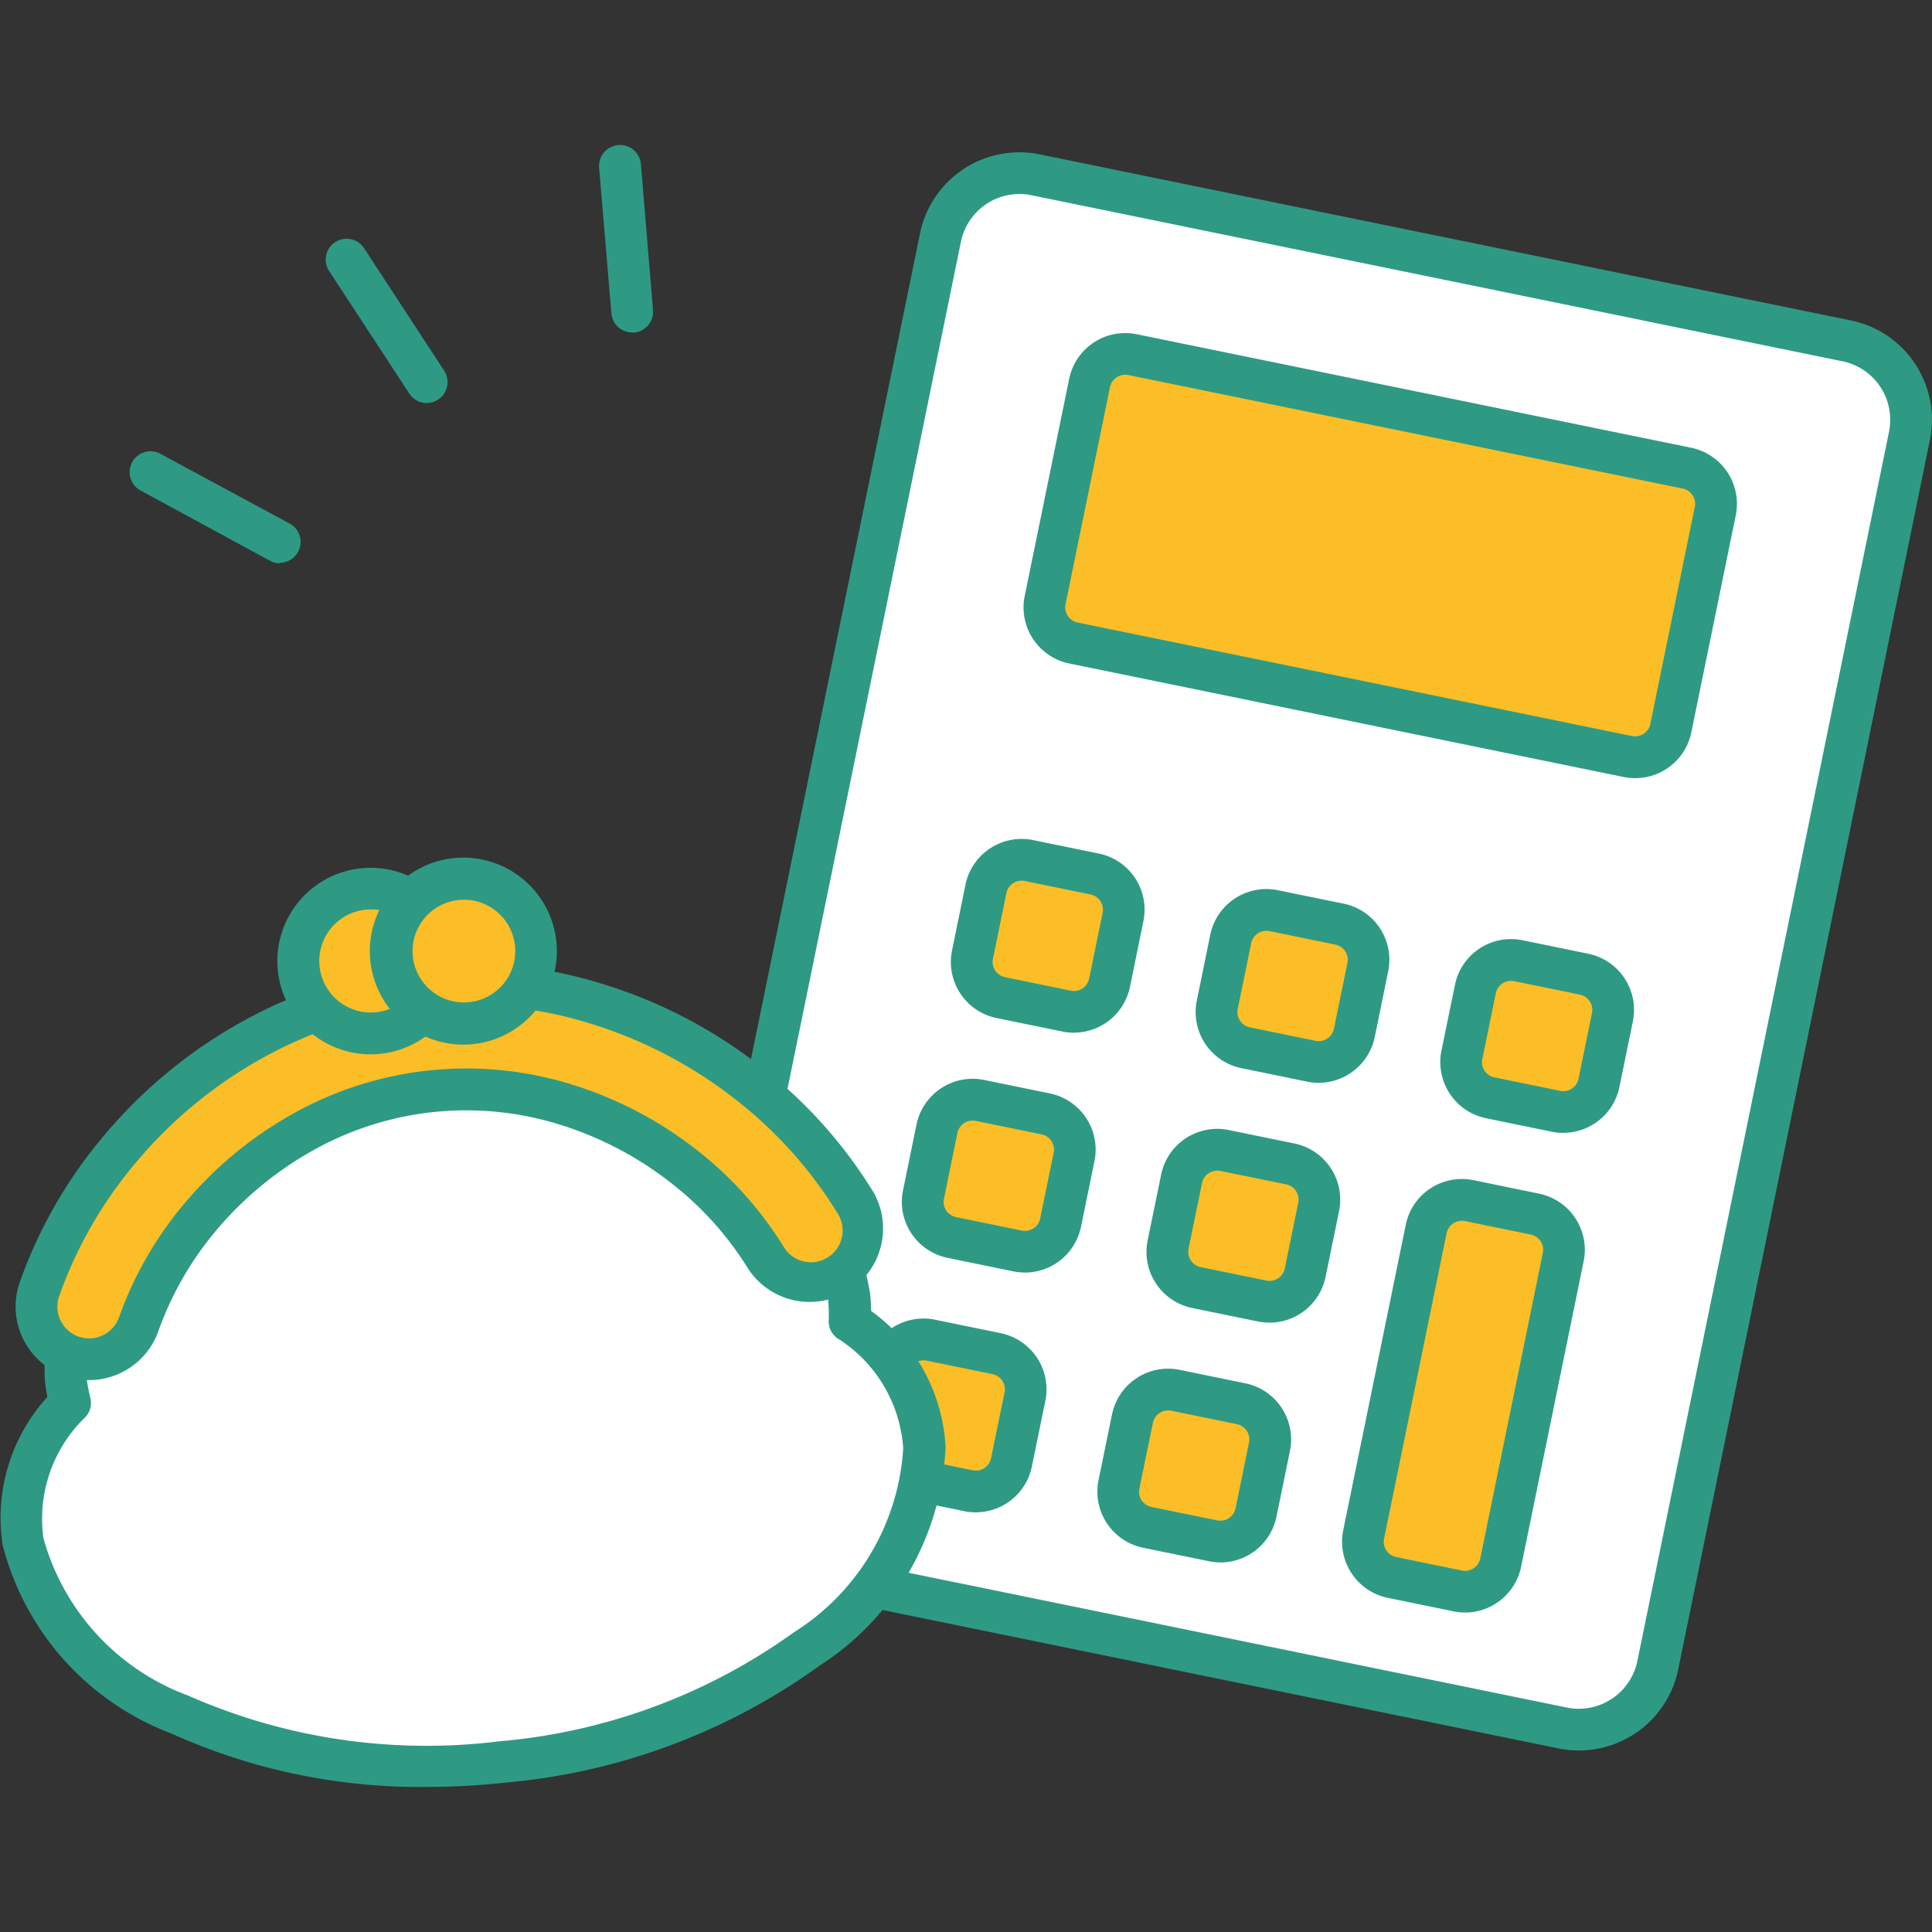
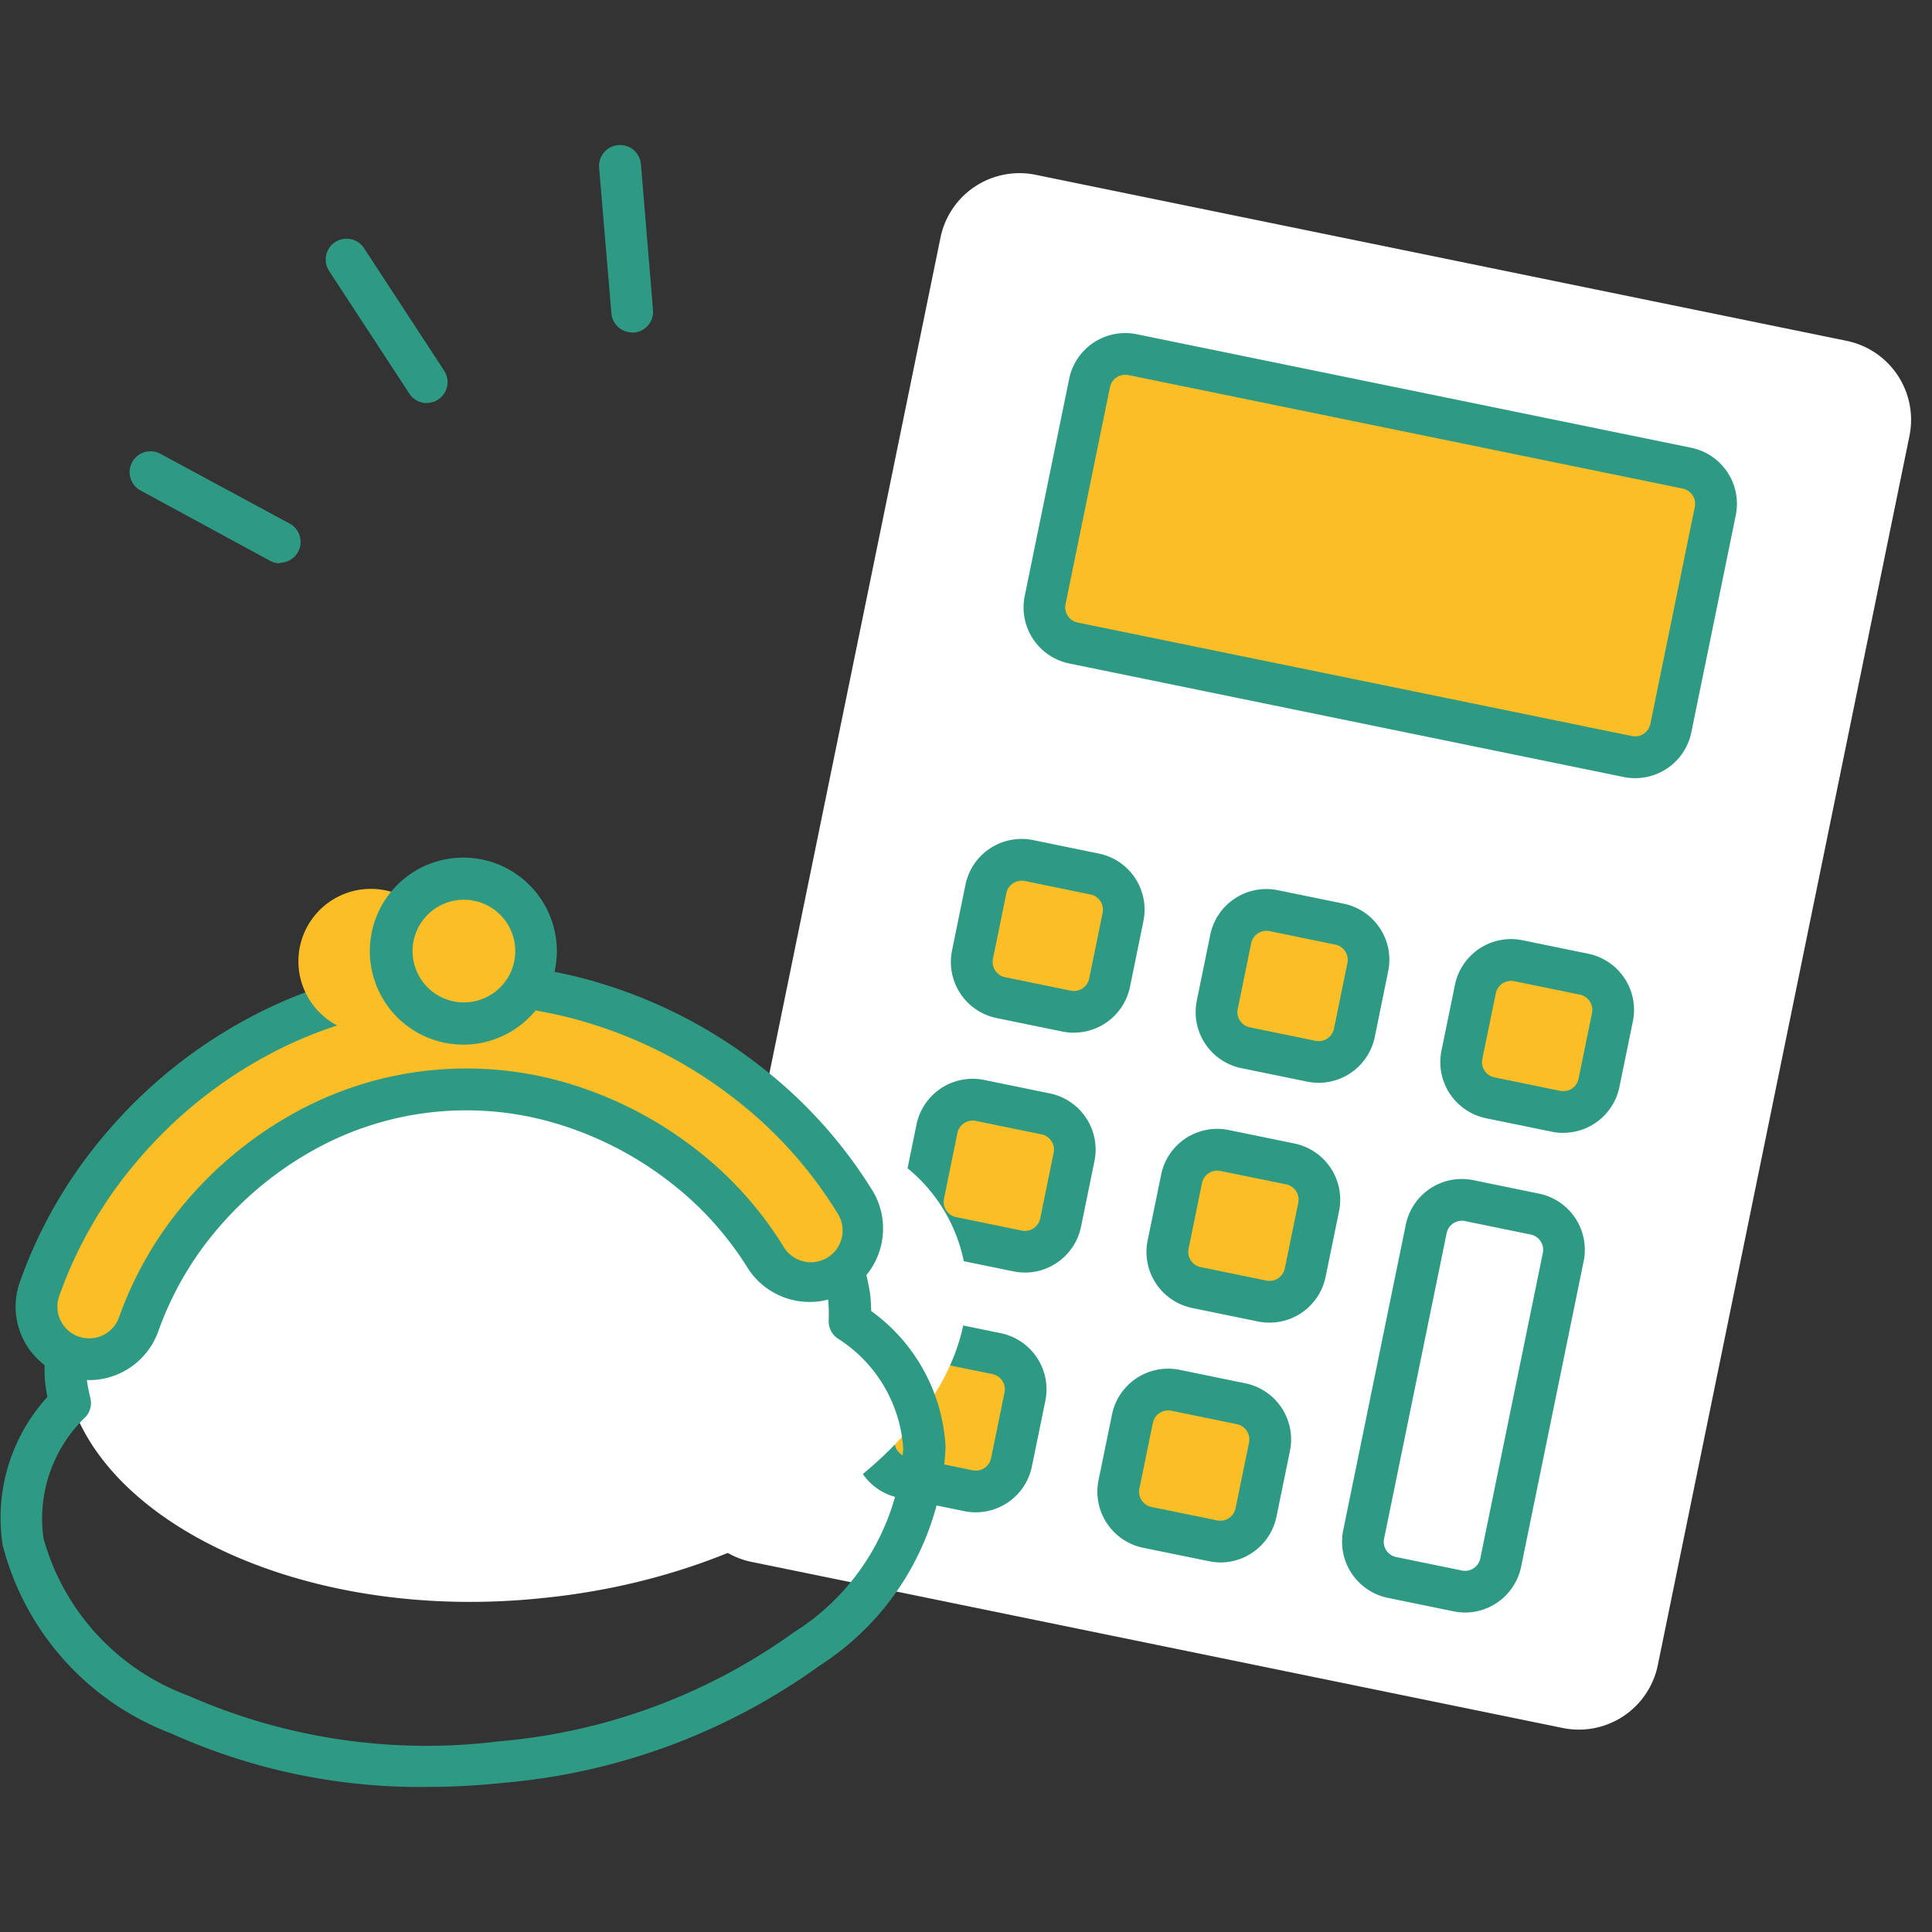
<svg xmlns="http://www.w3.org/2000/svg" width="40" height="40">
  <rect width="100%" height="100%" fill="#333333" stroke="none" />
  <defs>
    <clipPath id="a">
      <path data-name="長方形 16286" transform="translate(827 2157)" fill="#999" d="M0 0h40v40H0z" />
    </clipPath>
    <clipPath id="b">
      <path data-name="長方形 16335" fill="none" d="M0 0h40v33.994H0z" />
    </clipPath>
  </defs>
  <g data-name="マスクグループ 48" transform="translate(-827 -2157)" clip-path="url(#a)">
    <g data-name="グループ 6917">
      <g data-name="グループ 6916" clip-path="url(#b)" transform="translate(827 2160.003)">
        <path data-name="パス 7692" d="M32.354 32.773l-16.792-3.438a1.669 1.669 0 0 1-1.3-1.97l5.21-25.449a1.669 1.669 0 0 1 1.97-1.3l16.791 3.438a1.669 1.669 0 0 1 1.3 1.97l-5.21 25.449a1.669 1.669 0 0 1-1.97 1.3" fill="#fff" />
-         <path data-name="パス 7693" d="M32.689 33.239a2.1 2.1 0 0 1-.422-.043l-16.792-3.438a2.1 2.1 0 0 1-1.637-2.479l5.21-25.449A2.1 2.1 0 0 1 21.527.193l16.792 3.438a2.1 2.1 0 0 1 1.637 2.479l-5.21 25.449a2.1 2.1 0 0 1-2.057 1.68m-.249-.889a1.238 1.238 0 0 0 1.46-.964l5.21-25.449a1.237 1.237 0 0 0-.964-1.46L21.355 1.039a1.237 1.237 0 0 0-1.46.964l-5.21 25.449a1.239 1.239 0 0 0 .964 1.46z" fill="#2e9a84" />
        <path data-name="パス 7694" d="M33.703 12.661l-11.477-2.35a.753.753 0 0 1-.587-.889l.92-4.493a.754.754 0 0 1 .889-.587l11.477 2.35a.754.754 0 0 1 .587.889l-.92 4.493a.754.754 0 0 1-.889.587" fill="#fbbe27" />
        <path data-name="パス 7695" d="M33.856 13.108a1.2 1.2 0 0 1-.24-.024l-11.477-2.35a1.185 1.185 0 0 1-.923-1.4l.92-4.493a1.185 1.185 0 0 1 1.4-.924l11.477 2.35a1.185 1.185 0 0 1 .924 1.4l-.92 4.493a1.186 1.186 0 0 1-1.159.948M23.296 4.756a.322.322 0 0 0-.315.257l-.92 4.493a.322.322 0 0 0 .251.38l11.477 2.35a.322.322 0 0 0 .38-.251l.92-4.493a.322.322 0 0 0-.251-.38l-11.477-2.35a.327.327 0 0 0-.065-.007" fill="#2e9a84" />
        <path data-name="パス 7696" d="M27.022 23.346l.279-1.361a.754.754 0 0 0-.587-.889l-1.361-.279a.754.754 0 0 0-.889.587l-.279 1.361a.754.754 0 0 0 .587.889l1.361.279a.754.754 0 0 0 .889-.587" fill="#fbbe27" />
        <path data-name="パス 7697" d="M26.286 24.381a1.193 1.193 0 0 1-.24-.024l-1.361-.279a1.185 1.185 0 0 1-.924-1.4l.279-1.361a1.185 1.185 0 0 1 1.4-.924l1.36.279a1.187 1.187 0 0 1 .924 1.4l-.279 1.361a1.186 1.186 0 0 1-1.159.948m-1.085-3.147a.322.322 0 0 0-.315.257l-.278 1.36a.322.322 0 0 0 .251.38l1.361.279a.322.322 0 0 0 .38-.251l.279-1.361a.322.322 0 0 0-.251-.38l-1.361-.278a.327.327 0 0 0-.065-.007" fill="#2e9a84" />
        <path data-name="パス 7698" d="M21.955 22.309l.279-1.361a.754.754 0 0 0-.587-.889l-1.36-.279a.753.753 0 0 0-.889.587l-.279 1.361a.753.753 0 0 0 .587.889l1.361.279a.754.754 0 0 0 .889-.587" fill="#fbbe27" />
        <path data-name="パス 7699" d="M21.218 23.343a1.186 1.186 0 0 1-.238-.024l-1.361-.279a1.185 1.185 0 0 1-.923-1.4l.279-1.36a1.187 1.187 0 0 1 1.4-.924l1.361.279a1.187 1.187 0 0 1 .924 1.4l-.279 1.361a1.187 1.187 0 0 1-1.161.948m-1.083-3.146a.322.322 0 0 0-.315.257l-.278 1.361a.322.322 0 0 0 .251.38l1.361.279a.322.322 0 0 0 .38-.251l.279-1.361a.322.322 0 0 0-.251-.38l-1.361-.279a.325.325 0 0 0-.065-.007" fill="#2e9a84" />
        <path data-name="パス 7700" d="M28.038 18.381l.279-1.361a.754.754 0 0 0-.587-.889l-1.361-.279a.753.753 0 0 0-.889.587l-.279 1.361a.754.754 0 0 0 .587.889l1.361.279a.754.754 0 0 0 .889-.587" fill="#fbbe27" />
        <path data-name="パス 7701" d="M27.301 19.415a1.182 1.182 0 0 1-.238-.024l-1.361-.279a1.185 1.185 0 0 1-.923-1.4l.278-1.36a1.185 1.185 0 0 1 1.4-.924l1.36.278a1.185 1.185 0 0 1 .924 1.4l-.278 1.361a1.187 1.187 0 0 1-1.161.948m-1.083-3.146a.322.322 0 0 0-.315.257l-.278 1.361a.322.322 0 0 0 .251.38l1.361.279a.322.322 0 0 0 .38-.251l.279-1.361a.322.322 0 0 0-.251-.38l-1.361-.279a.321.321 0 0 0-.065-.007m1.821 2.112z" fill="#2e9a84" />
        <path data-name="パス 7702" d="M20.135 16.763l.279-1.361a.754.754 0 0 1 .889-.587l1.361.279a.754.754 0 0 1 .587.889l-.279 1.361a.754.754 0 0 1-.889.587l-1.361-.279a.754.754 0 0 1-.587-.889" fill="#fbbe27" />
        <path data-name="パス 7703" d="M22.234 18.378a1.183 1.183 0 0 1-.238-.024l-1.361-.279a1.185 1.185 0 0 1-.924-1.4l.278-1.361a1.187 1.187 0 0 1 1.4-.924l1.361.279a1.185 1.185 0 0 1 .923 1.4l-.278 1.36a1.187 1.187 0 0 1-1.161.948m-1.083-3.146a.322.322 0 0 0-.315.257l-.278 1.361a.322.322 0 0 0 .251.38l1.361.279a.322.322 0 0 0 .38-.251l.279-1.361a.322.322 0 0 0-.251-.38l-1.361-.279a.323.323 0 0 0-.065-.007m-1.017 1.531z" fill="#2e9a84" />
-         <path data-name="パス 7704" d="M31.78 22.133l-1.361-.279a.753.753 0 0 0-.889.587l-1.295 6.325a.754.754 0 0 0 .587.889l1.361.279a.754.754 0 0 0 .889-.587l1.295-6.325a.754.754 0 0 0-.587-.889" fill="#fbbe27" />
        <path data-name="パス 7705" d="M30.333 30.382a1.183 1.183 0 0 1-.238-.024l-1.361-.279a1.187 1.187 0 0 1-.924-1.4l1.295-6.325a1.185 1.185 0 0 1 1.4-.923l1.36.279a1.187 1.187 0 0 1 .923 1.4l-1.295 6.325a1.188 1.188 0 0 1-1.161.948m-.067-8.111a.322.322 0 0 0-.314.257l-1.295 6.325a.322.322 0 0 0 .251.38l1.361.279a.323.323 0 0 0 .38-.251l1.295-6.325a.322.322 0 0 0-.251-.38l-1.361-.279a.329.329 0 0 0-.065-.007" fill="#2e9a84" />
        <path data-name="パス 7706" d="M26.005 28.311l.279-1.361a.754.754 0 0 0-.587-.889l-1.361-.279a.754.754 0 0 0-.889.587l-.28 1.361a.754.754 0 0 0 .587.889l1.361.279a.754.754 0 0 0 .889-.587" fill="#fbbe27" />
        <path data-name="パス 7707" d="M25.269 29.345a1.193 1.193 0 0 1-.24-.025l-1.361-.278a1.187 1.187 0 0 1-.924-1.4l.279-1.361a1.187 1.187 0 0 1 1.4-.923l1.361.279a1.186 1.186 0 0 1 .923 1.4l-.279 1.361a1.186 1.186 0 0 1-1.159.948m-1.085-3.147a.322.322 0 0 0-.315.257l-.279 1.361a.322.322 0 0 0 .251.38l1.36.278a.322.322 0 0 0 .38-.251l.279-1.361a.322.322 0 0 0-.251-.38l-1.361-.279a.326.326 0 0 0-.065-.007" fill="#2e9a84" />
        <path data-name="パス 7708" d="M33.104 19.418l.279-1.361a.754.754 0 0 0-.587-.889l-1.361-.279a.753.753 0 0 0-.889.587l-.279 1.361a.753.753 0 0 0 .587.889l1.361.279a.754.754 0 0 0 .889-.587" fill="#fbbe27" />
        <path data-name="パス 7709" d="M32.366 20.452a1.183 1.183 0 0 1-.238-.024l-1.361-.279a1.187 1.187 0 0 1-.923-1.4l.279-1.361a1.185 1.185 0 0 1 1.4-.924l1.36.279a1.187 1.187 0 0 1 .924 1.4l-.279 1.36a1.187 1.187 0 0 1-1.161.948m-1.083-3.146a.322.322 0 0 0-.315.257l-.279 1.361a.322.322 0 0 0 .251.38l1.361.279a.322.322 0 0 0 .38-.251l.279-1.361a.322.322 0 0 0-.251-.38l-1.361-.279a.327.327 0 0 0-.065-.007" fill="#2e9a84" />
        <path data-name="パス 7710" d="M18.103 26.692l.279-1.361a.754.754 0 0 1 .889-.587l1.361.279a.753.753 0 0 1 .587.889l-.279 1.361a.754.754 0 0 1-.889.587l-1.36-.279a.754.754 0 0 1-.587-.889" fill="#fbbe27" />
        <path data-name="パス 7711" d="M20.202 28.308a1.185 1.185 0 0 1-.238-.024l-1.361-.279a1.185 1.185 0 0 1-.923-1.4l.423.087-.423-.087.279-1.361a1.185 1.185 0 0 1 1.4-.924l1.36.279a1.187 1.187 0 0 1 .924 1.4l-.279 1.361a1.187 1.187 0 0 1-1.161.948m-1.083-3.146a.322.322 0 0 0-.314.257l-.279 1.36a.322.322 0 0 0 .251.38l1.361.279a.322.322 0 0 0 .38-.251l.279-1.361a.322.322 0 0 0-.251-.38l-1.36-.278a.325.325 0 0 0-.065-.007" fill="#2e9a84" />
-         <path data-name="パス 7712" d="M17.597 24.353a3.621 3.621 0 0 0-.017-.528c-.316-3.024-4.278-5.79-8.759-5.322s-7.785 3.994-7.469 7.018a3.625 3.625 0 0 0 .093.52 3.355 3.355 0 0 0-.969 2.877c.483 2.911 4.868 5.1 9.911 4.559 5.046-.51 8.884-3.562 8.753-6.51a3.355 3.355 0 0 0-1.543-2.615" fill="#fff" />
+         <path data-name="パス 7712" d="M17.597 24.353a3.621 3.621 0 0 0-.017-.528c-.316-3.024-4.278-5.79-8.759-5.322s-7.785 3.994-7.469 7.018c.483 2.911 4.868 5.1 9.911 4.559 5.046-.51 8.884-3.562 8.753-6.51a3.355 3.355 0 0 0-1.543-2.615" fill="#fff" />
        <path data-name="パス 7713" d="M8.842 33.994a12.52 12.52 0 0 1-5.3-1.109 5.678 5.678 0 0 1-3.487-3.9 3.715 3.715 0 0 1 .926-3.066 3.918 3.918 0 0 1-.053-.356 6.066 6.066 0 0 1 2.063-4.821 9.733 9.733 0 0 1 5.791-2.672A9.733 9.733 0 0 1 15 19.491a6.066 6.066 0 0 1 3.015 4.29c.012.119.02.239.022.359a3.716 3.716 0 0 1 1.54 2.812 5.678 5.678 0 0 1-2.606 4.529 13.087 13.087 0 0 1-6.535 2.426 14.8 14.8 0 0 1-1.589.086m.988-15.11a9.278 9.278 0 0 0-.963.05 8.867 8.867 0 0 0-5.276 2.43 5.221 5.221 0 0 0-1.808 4.114 3.21 3.21 0 0 0 .082.458.432.432 0 0 1-.1.4 2.915 2.915 0 0 0-.87 2.51 4.852 4.852 0 0 0 3 3.259 12.215 12.215 0 0 0 6.434.945 12.218 12.218 0 0 0 6.1-2.255 4.853 4.853 0 0 0 2.266-3.807 2.917 2.917 0 0 0-1.364-2.283.432.432 0 0 1-.179-.368 3.215 3.215 0 0 0-.015-.465 5.221 5.221 0 0 0-2.62-3.651 8.774 8.774 0 0 0-4.7-1.336" fill="#2e9a84" />
        <path data-name="パス 7714" d="M2.872 24.407a7.148 7.148 0 0 1 1.292-2.236 7.585 7.585 0 0 1 2.1-1.732 6.92 6.92 0 0 1 5.466-.571 7.586 7.586 0 0 1 2.411 1.261 7.147 7.147 0 0 1 1.727 1.921 1.089 1.089 0 1 0 1.863-1.127 9.319 9.319 0 0 0-2.253-2.512 9.763 9.763 0 0 0-3.106-1.623 9.1 9.1 0 0 0-7.167.749 9.762 9.762 0 0 0-2.7 2.23 9.319 9.319 0 0 0-1.684 2.924 1.089 1.089 0 1 0 2.056.717" fill="#fbbe27" />
        <path data-name="パス 7715" d="M1.845 25.57a1.521 1.521 0 0 1-1.437-2.022 9.7 9.7 0 0 1 1.762-3.06 10.142 10.142 0 0 1 2.825-2.329 9.529 9.529 0 0 1 7.5-.785 10.141 10.141 0 0 1 3.243 1.694 9.7 9.7 0 0 1 2.357 2.631 1.521 1.521 0 0 1-2.6 1.574 6.731 6.731 0 0 0-1.622-1.8 7.2 7.2 0 0 0-2.273-1.189 6.489 6.489 0 0 0-5.129.536 7.2 7.2 0 0 0-1.976 1.63 6.734 6.734 0 0 0-1.214 2.1 1.523 1.523 0 0 1-1.434 1.021m7.808-7.766a8.667 8.667 0 0 0-4.24 1.109 9.282 9.282 0 0 0-2.583 2.131 8.838 8.838 0 0 0-1.607 2.788.657.657 0 0 0 1.241.433 7.607 7.607 0 0 1 1.37-2.373 8.066 8.066 0 0 1 2.218-1.831 7.352 7.352 0 0 1 5.8-.607 8.069 8.069 0 0 1 2.549 1.333 7.6 7.6 0 0 1 1.831 2.038.657.657 0 0 0 1.124-.68 8.84 8.84 0 0 0-2.148-2.4 9.28 9.28 0 0 0-2.968-1.551 8.749 8.749 0 0 0-2.59-.4m-6.781 6.6z" fill="#2e9a84" />
        <path data-name="パス 7716" d="M9.17 16.743a1.5 1.5 0 1 1-1.646-1.335 1.5 1.5 0 0 1 1.646 1.335" fill="#fbbe27" />
-         <path data-name="パス 7717" d="M7.679 18.826a1.931 1.931 0 1 1 .2-.011 1.933 1.933 0 0 1-.2.011m0-3a1.067 1.067 0 1 0 .67.238 1.065 1.065 0 0 0-.67-.238" fill="#2e9a84" />
        <path data-name="パス 7718" d="M11.097 16.539a1.5 1.5 0 1 1-1.646-1.335 1.5 1.5 0 0 1 1.646 1.335" fill="#fbbe27" />
        <path data-name="パス 7719" d="M9.599 18.625a1.936 1.936 0 1 1 .2-.011 1.959 1.959 0 0 1-.2.011m.006-3a1.087 1.087 0 0 0-.113.006 1.063 1.063 0 1 0 .113-.006" fill="#2e9a84" />
        <path data-name="パス 7720" d="M5.79 8.659a.43.43 0 0 1-.2-.052L2.923 7.159a.432.432 0 1 1 .41-.76l2.664 1.438a.432.432 0 0 1-.206.812" fill="#2e9a84" />
        <path data-name="パス 7721" d="M8.834 5.342a.431.431 0 0 1-.362-.2L6.816 2.611a.432.432 0 1 1 .723-.473l1.657 2.534a.432.432 0 0 1-.361.668" fill="#2e9a84" />
        <path data-name="パス 7722" d="M13.088 3.88a.432.432 0 0 1-.43-.4L12.404.467A.434.434 0 1 1 13.27.4l.25 3.017a.432.432 0 0 1-.395.466h-.036" fill="#2e9a84" />
      </g>
    </g>
  </g>
</svg>